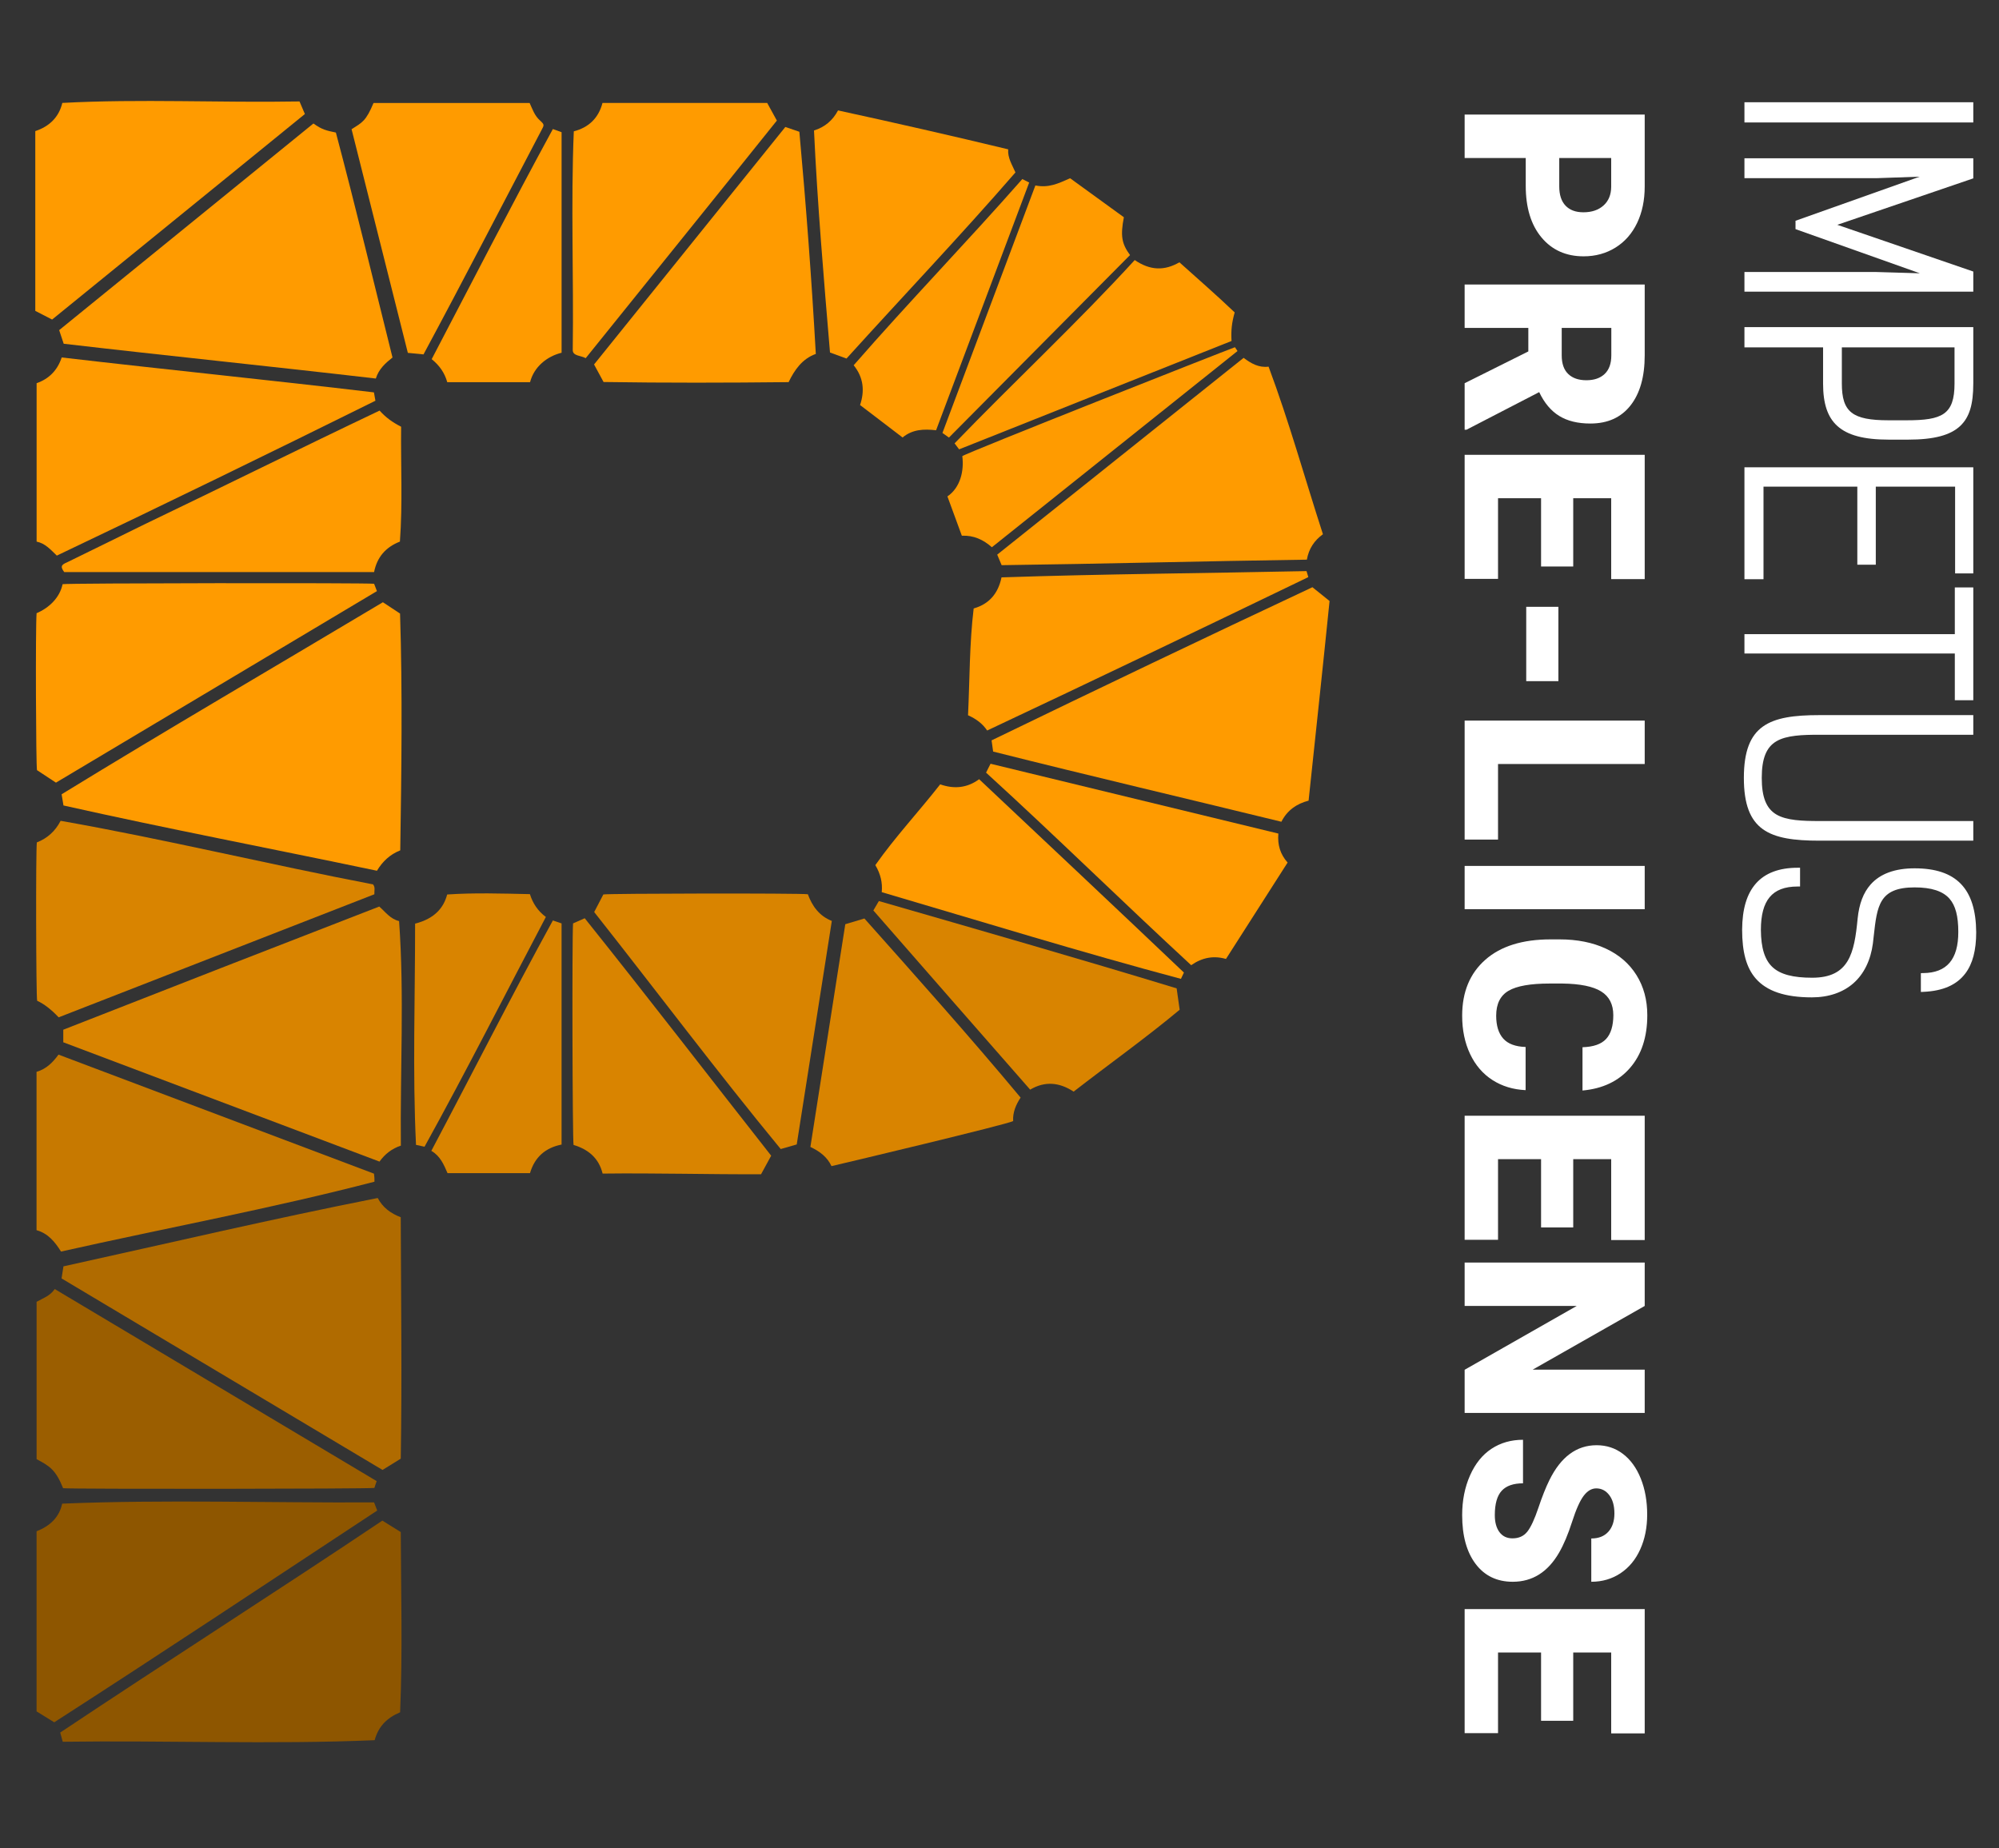
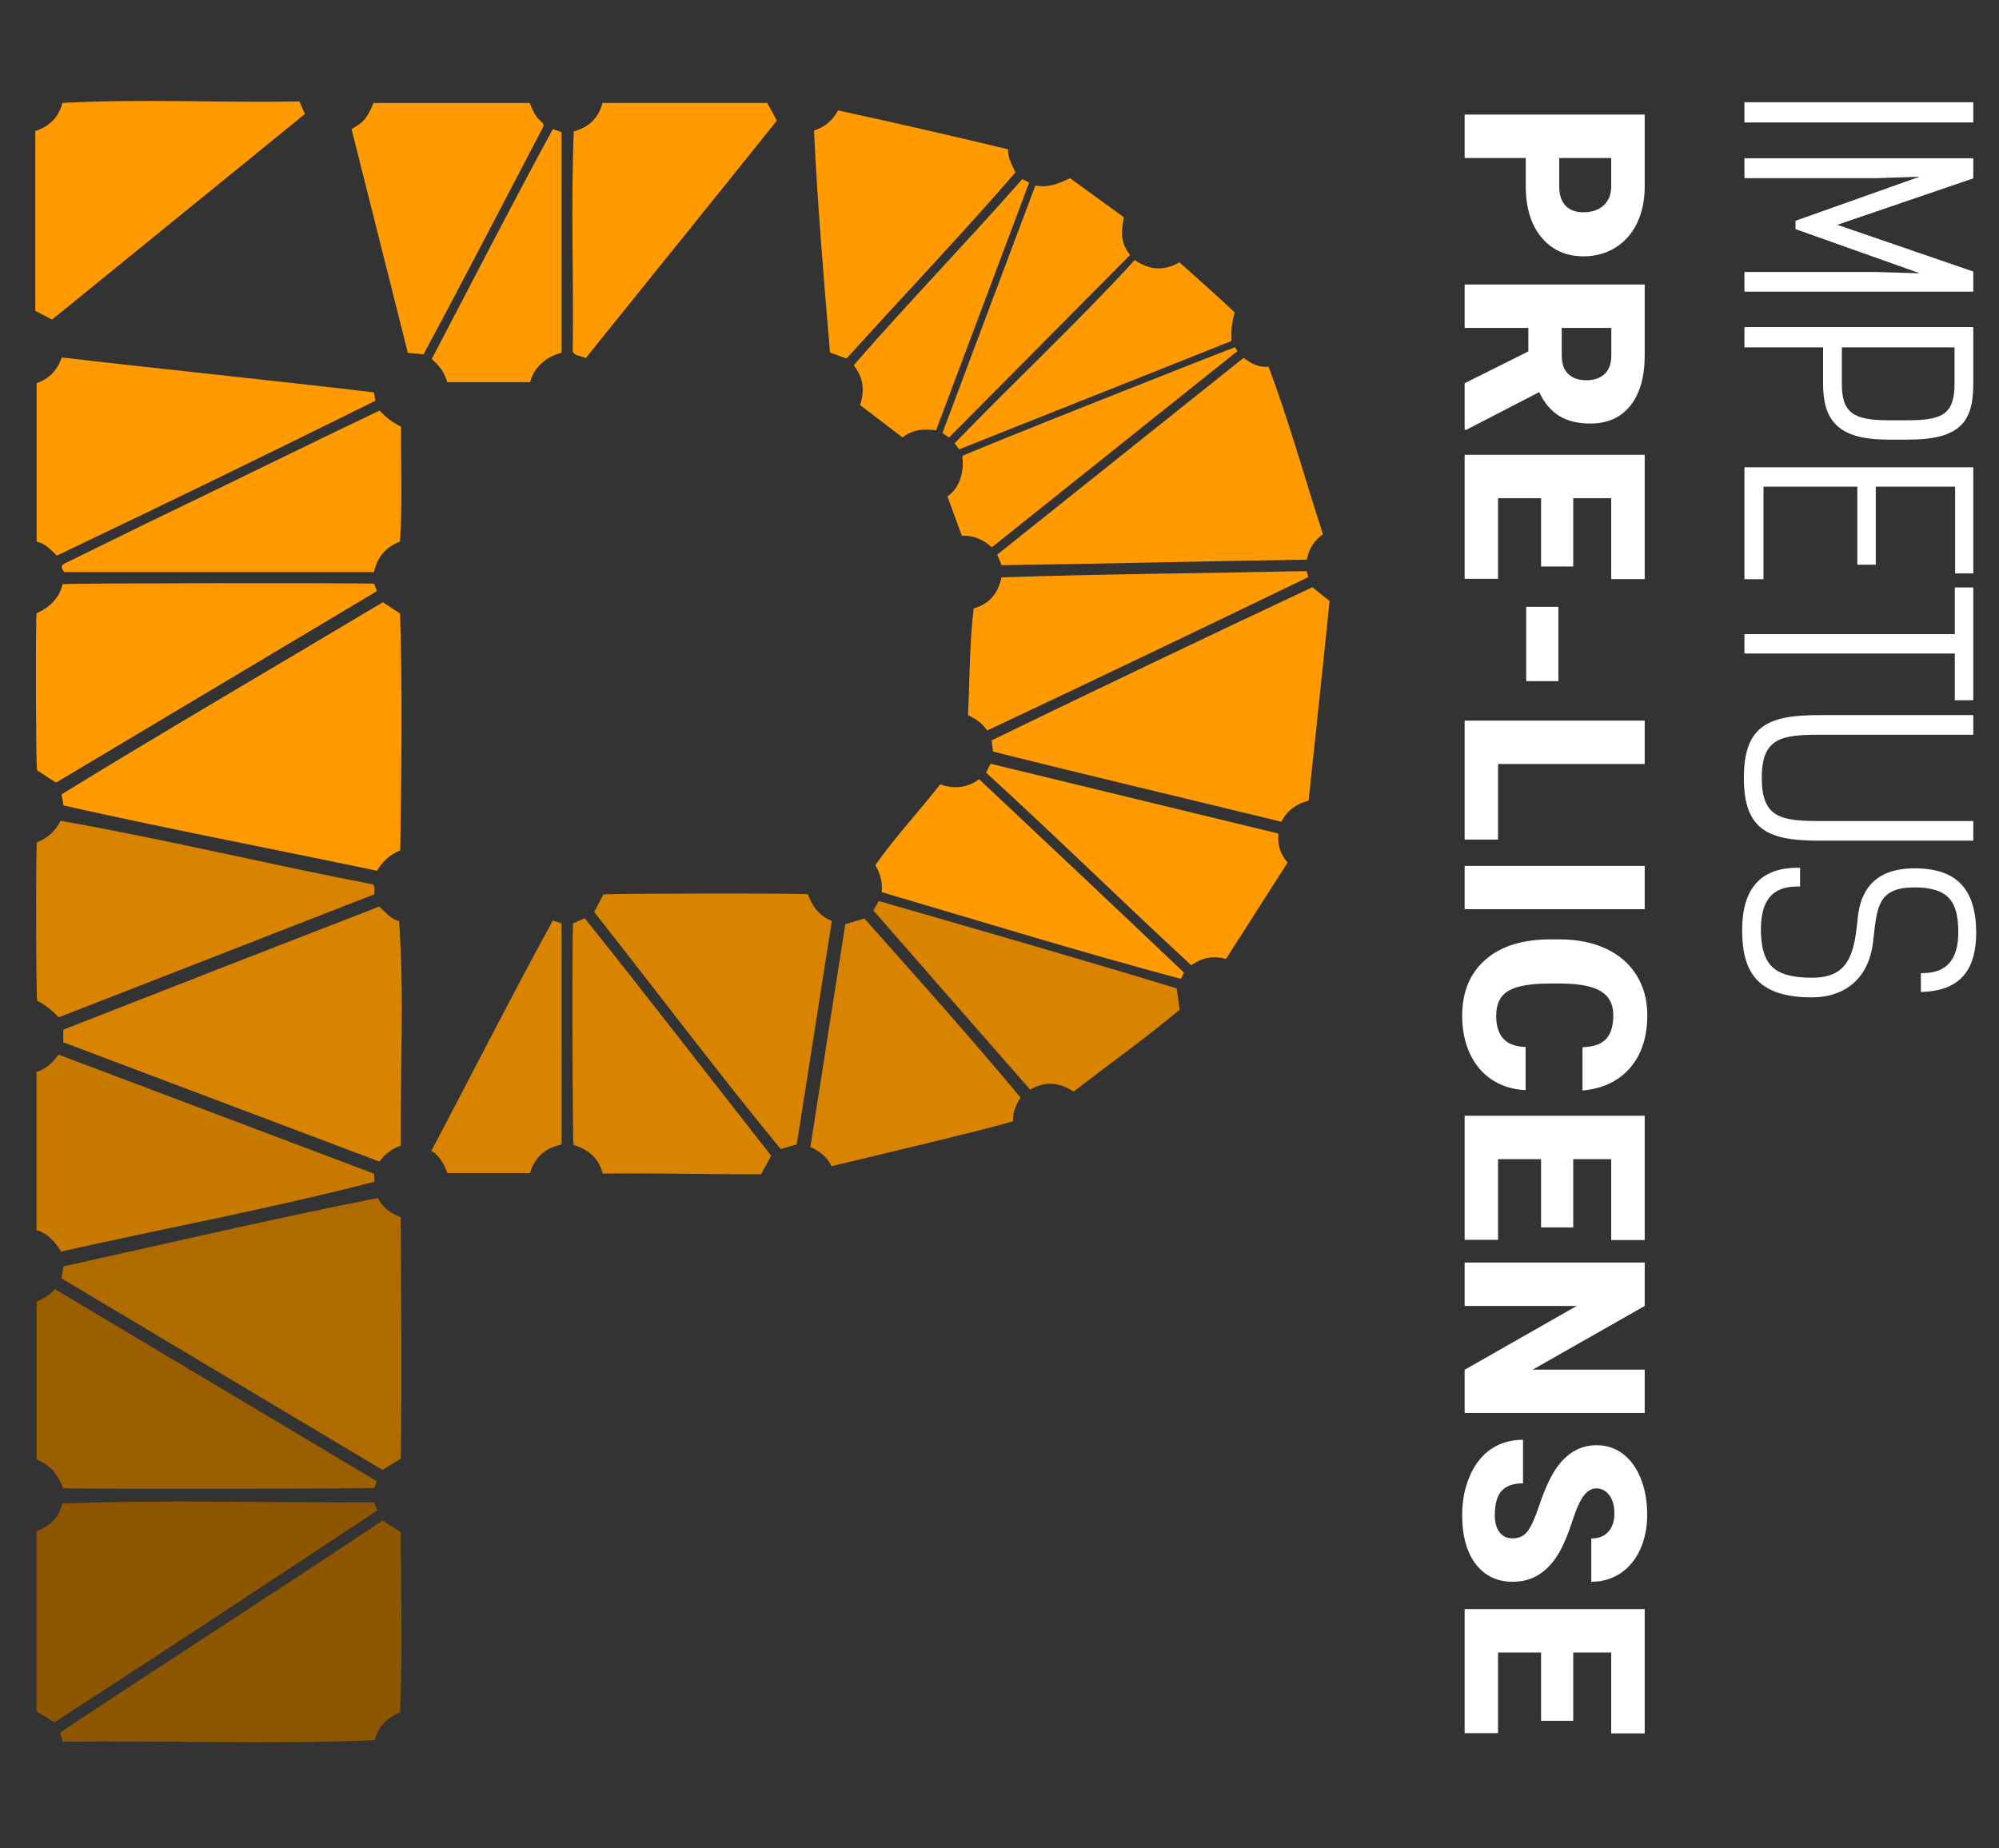
<svg xmlns="http://www.w3.org/2000/svg" viewBox="0 0 1168.075 1080">
  <rect x="0" y="0" width="1168.075" height="1080" fill="#333333" stroke="none" />
  <defs>
    <style>.cls-1{fill:#fff;}.cls-2{fill:#ff9b00;}.cls-3{fill:#8e5600;}.cls-4{fill:#b06b00;}.cls-5{fill:#c77900;}.cls-6{fill:#d98400;}.cls-7{fill:#9b5e00;}</style>
  </defs>
  <g id="Layer_6">
    <g>
      <rect class="cls-1" x="1019.33" y="59.742" width="133.724" height="11.812" />
      <polygon class="cls-1" points="1073.595 131.354 1153.053 104.215 1153.053 92.465 1019.33 92.465 1019.33 104.108 1096.365 104.108 1121.701 103.236 1049.172 128.996 1049.172 133.874 1121.839 159.684 1096.407 158.932 1019.33 158.932 1019.33 170.405 1153.053 170.405 1153.053 158.658 1073.595 131.354" />
      <path class="cls-1" d="M1153.053,224.094v-32.951h-133.724v11.812h45.95v21.138c0,11.747,2.625,19.609,8.261,24.74,6.025,5.486,15.595,8.041,30.115,8.041h11.36c15.022,0,24.707-2.562,30.478-8.062,5.299-5.05,7.56-12.443,7.56-24.718Zm-76.809,0v-21.138h65.844v21.138c0,18.232-7.316,21.477-27.92,21.477h-10.682c-21.132,0-27.242-4.817-27.242-21.477Z" />
      <polygon class="cls-1" points="1085.287 284.34 1085.287 329.951 1096.082 329.951 1096.082 284.34 1142.428 284.34 1142.428 335.038 1153.053 335.038 1153.053 273.036 1019.33 273.036 1019.33 338.429 1030.464 338.429 1030.464 284.34 1085.287 284.34" />
      <polygon class="cls-1" points="1142.258 343.232 1142.258 370.53 1019.33 370.53 1019.33 381.834 1142.258 381.834 1142.258 409.132 1153.053 409.132 1153.053 343.232 1142.258 343.232" />
      <path class="cls-1" d="M1063.132,479.721c-9.858,0-19.201-.293-25.157-3.829-5.898-3.501-8.528-10.095-8.528-21.378s2.63-17.877,8.528-21.378c5.957-3.536,15.299-3.829,25.157-3.829h89.921v-11.473h-89.921c-29.276,0-44.141,5.673-44.141,36.681s14.865,36.681,44.141,36.681h89.921v-11.473h-89.921Z" />
      <path class="cls-1" d="M1083.014,574.495c6.139-5.406,10.068-13.411,11.363-23.17,.177-1.488,.338-2.943,.496-4.362,1.972-17.755,3.162-28.472,23.874-28.472,9.847,0,16.529,2.171,20.427,6.637,3.493,4.002,5.12,10.172,5.12,19.418,0,16.017-6.697,23.874-20.475,24.021l-1.398,.015v11.013l1.475-.065c11.418-.5,19.441-4.025,24.529-10.777,4.256-5.648,6.325-13.51,6.325-24.047-.182-25.481-11.622-37.349-36.002-37.349-11.502,0-20.151,3.184-25.708,9.463-4.232,4.783-6.711,11.311-7.576,19.962-1.932,20.2-4.969,34.498-26.57,34.498-11.228,0-18.574-1.955-23.118-6.153-4.581-4.232-6.754-11.152-6.837-21.767,0-8.716,1.662-14.966,5.081-19.108,3.482-4.218,8.845-6.269,16.396-6.269h1.413v-10.964h-1.413c-10.812,0-19.02,3.099-24.396,9.212-5.325,6.054-7.957,14.869-8.046,26.96,0,13.216,2.521,22.279,7.933,28.521,6.443,7.43,17.177,11.042,32.817,11.042,9.755,0,18.154-2.856,24.29-8.258Z" />
    </g>
    <g>
      <path class="cls-1" d="M891.532,92.314h-35.699v-25.365h105.219v41.986c0,8.045-1.481,15.164-4.444,21.355-2.963,6.19-7.179,10.984-12.646,14.381-5.469,3.397-11.671,5.095-18.608,5.095-10.262,0-18.464-3.674-24.606-11.021-6.143-7.347-9.214-17.428-9.214-30.243v-16.188Zm19.584,0v16.621c0,4.914,1.228,8.66,3.686,11.237,2.457,2.577,5.926,3.866,10.406,3.866,4.914,0,8.84-1.326,11.779-3.975,2.938-2.65,4.432-6.263,4.481-10.84v-16.91h-30.352Z" />
      <path class="cls-1" d="M893.049,205.335v-13.73h-37.217v-25.365h105.219v41.408c0,12.477-2.768,22.233-8.302,29.268-5.535,7.034-13.355,10.551-23.461,10.551-7.316,0-13.38-1.481-18.192-4.444s-8.711-7.6-11.694-13.911l-42.484,21.969h-1.085v-27.172l37.217-18.572Zm19.512-13.73v16.043c0,4.817,1.267,8.443,3.803,10.876,2.536,2.432,6.074,3.649,10.614,3.649s8.102-1.228,10.685-3.686c2.583-2.457,3.876-6.07,3.876-10.84v-16.043h-28.979Z" />
      <path class="cls-1" d="M900.492,331.002v-39.891h-25.148v47.117h-19.512v-72.482h105.219v72.627h-19.584v-47.262h-22.186v39.891h-18.789Z" />
      <path class="cls-1" d="M891.821,397.989v-43.432h18.789v43.432h-18.789Z" />
      <path class="cls-1" d="M875.344,446.404v44.154h-19.512v-69.519h105.219v25.365h-85.707Z" />
      <path class="cls-1" d="M855.832,531.241v-25.293h105.219v25.293h-105.219Z" />
      <path class="cls-1" d="M891.459,636.963c-7.323-.338-13.791-2.312-19.403-5.926-5.613-3.613-9.961-8.685-13.044-15.212-3.084-6.528-4.625-13.983-4.625-22.366,0-13.828,4.504-24.715,13.514-32.664,9.009-7.949,21.727-11.924,38.156-11.924h5.203c10.31,0,19.331,1.795,27.064,5.384s13.706,8.755,17.922,15.501c4.215,6.744,6.323,14.549,6.323,23.414,0,12.767-3.36,23.028-10.081,30.785-6.721,7.756-15.983,12.164-27.786,13.225v-25.293c6.407-.193,11.008-1.807,13.803-4.842,2.794-3.035,4.191-7.66,4.191-13.875,0-6.312-2.361-10.938-7.082-13.875-4.722-2.939-12.262-4.481-22.619-4.625h-7.443c-11.226,0-19.247,1.409-24.064,4.228-4.818,2.818-7.227,7.671-7.227,14.562,0,5.828,1.373,10.285,4.119,13.369,2.746,3.083,7.106,4.721,13.08,4.914v25.221Z" />
      <path class="cls-1" d="M900.492,717.175v-39.891h-25.148v47.117h-19.512v-72.482h105.219v72.627h-19.584v-47.262h-22.186v39.891h-18.789Z" />
      <path class="cls-1" d="M855.832,825.57v-25.221l65.473-37.289h-65.473v-25.365h105.219v25.365l-65.473,37.217h65.473v25.293h-105.219Z" />
      <path class="cls-1" d="M883.799,898.845c3.709,0,6.6-1.313,8.672-3.938,2.071-2.626,4.215-7.239,6.432-13.839,2.216-6.601,4.359-11.996,6.432-16.188,6.696-13.635,15.898-20.451,27.605-20.451,5.829,0,10.972,1.698,15.429,5.095,4.456,3.397,7.925,8.202,10.406,14.417,2.481,6.215,3.722,13.2,3.722,20.957,0,7.564-1.35,14.345-4.047,20.343-2.698,5.998-6.54,10.659-11.526,13.983s-10.684,4.986-17.091,4.986v-25.293c4.287,0,7.611-1.313,9.973-3.938,2.36-2.626,3.541-6.179,3.541-10.659,0-4.529-1-8.106-2.999-10.731-2-2.626-4.541-3.938-7.624-3.938-2.698,0-5.144,1.445-7.335,4.336-2.192,2.891-4.457,7.973-6.793,15.248-2.337,7.274-4.854,13.248-7.552,17.922-6.553,11.369-15.586,17.055-27.1,17.055-9.202,0-16.429-3.469-21.68-10.406-5.252-6.938-7.877-16.453-7.877-28.545,0-8.527,1.529-16.248,4.589-23.161,3.059-6.914,7.25-12.117,12.574-15.609,5.323-3.493,11.454-5.239,18.392-5.239v25.438c-5.637,0-9.792,1.457-12.466,4.372-2.674,2.914-4.011,7.647-4.011,14.2,0,4.191,.903,7.503,2.71,9.937,1.807,2.433,4.348,3.649,7.624,3.649Z" />
      <path class="cls-1" d="M900.492,1005.434v-39.891h-25.148v47.117h-19.512v-72.482h105.219v72.627h-19.584v-47.262h-22.186v39.891h-18.789Z" />
    </g>
  </g>
  <g id="Layer_4">
    <g>
      <path class="cls-4" d="M35.972,746.976c.369-2.357,.711-4.544,1.104-7.058,61.115-13.454,122.359-27.845,183.645-39.934,2.836,5.428,7.41,8.937,13.443,11.228,.146,46.816,.78,94.368,.009,141.076-3.595,2.223-6.974,4.312-10.648,6.584-62.126-37.066-124.638-74.361-187.553-111.897Z" />
      <path class="cls-2" d="M37.09,470.634c-.367-2.212-.693-4.17-1.087-6.544,62.095-38.079,125.186-74.836,187.73-112.208,3.321,2.191,6.343,4.183,10.032,6.616,1.457,45.977,.821,92.351,.116,138.361-5.996,2.374-10.317,6.425-13.617,11.913-61.026-12.816-122.383-24.5-183.174-38.139Z" />
      <path class="cls-6" d="M36.975,608.995v-7.344c61.57-24.15,122.804-48.016,184.642-71.967,3.608,3.189,6.523,7.33,11.58,8.486,3.112,43.142,.588,87.626,1.041,131.209-5.238,1.756-9.278,4.858-12.486,9.33-61.545-23.22-122.988-46.401-184.776-69.713Z" />
-       <path class="cls-2" d="M219.615,221.17c-60.819-7.079-121.595-13.249-182.398-20.323-.897-2.699-1.742-5.243-2.643-7.953,49.596-40.305,99.101-80.537,148.572-120.741,4.892,3.566,7.669,4.171,13.121,5.293,11.587,43.665,22.142,87.573,33.086,131.441-4.091,3.248-8.053,6.749-9.737,12.283Z" />
      <path class="cls-2" d="M764.65,467.808c-6.944,1.82-12.453,5.545-15.897,12.332-56.159-13.739-112.391-26.883-168.439-41.012-.271-1.966-.566-4.111-.901-6.537,62.301-30.175,124.803-60.082,187.474-89.483,3.262,2.624,6.372,5.125,10.016,8.057-3.937,38.86-8.143,77.767-12.254,116.644Z" />
      <path class="cls-3" d="M233.8,1000.466c-7.735,3.274-12.679,8.279-14.887,16.312-60.452,2.564-121.573,.065-182.252,.91-.541-1.977-.989-3.611-1.473-5.379,62.527-41.717,125.847-81.973,188.222-123.834,3.54,2.198,6.903,4.286,10.776,6.691,.116,34.678,1.108,70.379-.386,105.3Z" />
      <path class="cls-3" d="M31.691,1006.325c-3.592-2.217-6.868-4.238-10.319-6.368v-105.251c7.814-3.066,13.29-8.176,14.957-16.139,59.998-2.485,121.731-.399,182.256-.739,.569,1.48,1.149,2.987,1.834,4.768-62.801,41.379-125.514,83.042-188.729,123.728Z" />
      <path class="cls-2" d="M582.696,324.072c47.99-38.321,95.895-76.575,143.992-114.982,4.348,3.287,8.928,5.894,14.573,5.136,11.95,31.949,21.2,65.33,31.768,97.924-5.054,3.658-8.254,8.422-9.39,14.849-59.464,.851-118.893,2.446-178.353,3.223-.829-1.968-1.597-3.792-2.59-6.15Z" />
      <path class="cls-5" d="M21.351,626.261c5.591-1.609,9.41-5.369,12.837-10.06,61.375,23.158,122.806,46.337,184.338,69.555,.231,1.545,.353,3.316,.284,4.696-59.922,15.592-122.311,27.154-183.152,40.825-3.492-5.556-7.513-10.607-14.308-12.495v-92.52Z" />
      <path class="cls-6" d="M34.276,594.421q-6.569-6.952-12.568-9.677c-.646-2.474-.851-87.743-.176-92.544,6.081-2.35,10.804-6.57,13.886-12.609,61.011,10.732,121.599,25.491,182.557,37.152,1.432,1.722,.675,3.641,.78,5.774-61.437,23.947-122.87,47.892-184.478,71.905Z" />
      <path class="cls-2" d="M218.497,229.264c.333,1.855,.578,3.224,.875,4.881-61.824,30.611-123.876,60.857-186.167,90.489-3.469-3.29-6.647-7.1-11.812-8.183v-92.547c7.168-2.527,12.101-7.38,14.669-15.041,60.776,7.078,121.664,13.189,182.436,20.401Z" />
      <path class="cls-2" d="M32.693,457.289c-3.775-2.487-7.293-4.805-11.074-7.296-.611-2.241-.934-83.006-.24-91.703,7.265-3.103,13.509-8.984,15.198-16.962,2.83-.626,176.466-.832,182.02-.24,.482,1.252,1.019,2.648,1.655,4.299-62.577,37.335-125.061,74.615-187.559,111.902Z" />
      <path class="cls-7" d="M36.87,869.541c-4.341-10.86-7.977-12.951-15.48-16.97v-91.935c3.468-2.02,7.824-3.334,10.584-7.466,62.744,37.43,125.324,74.763,188.12,112.224-.5,1.487-.936,2.788-1.337,3.98-2.785,.6-177.636,.742-181.887,.167Z" />
      <path class="cls-6" d="M465.557,668.69c-3.446,.987-6.257,1.793-9.359,2.681-37.151-45.096-72.67-92.503-108.994-138.474,1.849-3.55,3.578-6.87,5.353-10.278,2.335-.597,114.591-.801,119.498-.122,2.52,6.858,6.637,12.709,14.01,15.587-6.868,43.744-13.699,87.25-20.507,130.606Z" />
      <path class="cls-2" d="M30.447,186.709c-3.504-1.806-6.534-3.367-9.825-5.064V76.603c8.233-2.717,13.814-8.156,15.794-16.47,45.467-2.45,92.349-.036,138.6-.859,.989,2.322,1.984,4.657,3.134,7.355-49.132,39.943-98.41,80.006-147.703,120.079Z" />
-       <path class="cls-2" d="M352.68,223.197c-1.966-3.624-3.702-6.825-5.556-10.242,37.149-46.123,74.449-92.432,111.77-138.768,2.809,.961,5.44,1.862,8.196,2.804,3.92,42.951,7.19,86.622,9.61,129.802-7.962,2.842-12.487,9.421-15.884,16.483-35.974,.392-72.234,.471-108.135-.079Z" />
      <path class="cls-2" d="M233.684,316.443c-8.467,3.313-13.387,9.21-15.096,17.811H37.523c-2.243-3.101-1.952-4.169,1.568-5.647,15.126-7.315,30.155-14.837,45.258-22.2,45.938-22.026,91.437-44.624,137.461-66.502,3.683,4.079,7.45,6.802,12.581,9.431-.265,22.282,.936,44.782-.708,67.108Z" />
      <path class="cls-6" d="M493.929,539.999c4.008-1.196,7.356-2.196,11.168-3.333,30.693,34.482,61.778,69.24,91.27,104.648-2.74,4.153-4.656,8.661-4.354,13.692-1.914,1.629-101.927,25.427-106.151,26.347-2.446-5.268-6.859-8.651-12.329-11.207,6.824-43.547,13.637-87.019,20.396-130.147Z" />
      <path class="cls-2" d="M448.292,60.152c1.894,3.45,3.634,6.619,5.655,10.299-36.841,46.057-74.586,92.612-111.703,138.822-2.688-1.576-7.567-1.186-7.568-4.696,.585-42.523-1.149-85.58,.611-127.84,8.493-2.187,14.414-7.546,16.769-16.585h96.236Z" />
      <path class="cls-2" d="M589.11,87.251c-.352,5.109,2.299,9.002,4.245,13.494-31.993,36.883-65.914,72.48-98.722,108.752-3.051-1.118-6.206-2.274-9.64-3.532-3.615-43.119-7.328-86.542-9.347-129.731,6.265-1.917,10.93-5.843,14.04-11.718,33.23,7.224,66.395,14.775,99.425,22.736Z" />
      <path class="cls-6" d="M450.625,675.261c-2.076,3.8-3.924,7.184-5.922,10.841-30.79,.138-61.577-.769-92.572-.387-2.236-9.085-8.412-14.159-16.98-16.732-.649-2.661-.94-121.281-.294-129.452,2.1-.929,4.335-1.918,6.817-3.016,36.741,45.897,72.604,92.515,108.951,138.746Z" />
      <path class="cls-2" d="M247.469,207.066c-3.183-.311-6.084-.595-9.152-.895-10.968-43.584-21.935-87.165-32.887-130.688,6.325-3.953,8.424-4.8,12.827-15.294h91.233c1.673,3.677,2.914,7.464,6.072,10.233,2.649,2.469,2.516,2.531,.672,5.949-22.892,43.611-45.431,87.299-68.763,130.693Z" />
      <path class="cls-2" d="M763.437,333.688c.417,1.392,.739,2.468,1.054,3.517-62.588,30.213-124.774,60.025-187.661,89.627-2.702-4.048-6.542-6.862-11.181-8.912,1.013-20.837,.786-41.643,3.297-62.404,9.024-2.576,14.296-8.693,16.267-18.159,59.344-2.004,118.827-2.4,178.225-3.67Z" />
      <path class="cls-2" d="M746.987,487.048c-.565,6.518,1.063,12.046,5.395,16.938-12.016,18.792-23.945,37.448-36.012,56.32-7.205-2.077-13.918-.84-20.327,3.646-40.268-37.143-79.357-75.582-119.86-112.512,.991-1.963,1.827-3.619,2.62-5.189,56.07,13.601,111.866,27.136,168.184,40.797Z" />
      <path class="cls-6" d="M687.548,577.494c.587,4.15,1.145,8.089,1.768,12.493-19.947,16.634-41.409,31.883-61.957,47.837-8.236-5.387-16.659-6.33-25.403-1.159-30.633-34.857-61.076-69.786-91.624-104.7,1.073-1.832,2.068-3.531,3.217-5.491,58.059,16.744,116.221,33.424,174,51.02Z" />
      <path class="cls-2" d="M515.228,521.28c.541-5.579-.741-10.78-3.751-15.8,11.578-16.445,25.477-31.313,37.91-47.195,8.089,2.855,15.747,2.163,22.746-3,39.919,37.596,79.914,75.168,119.664,112.969-.575,1.216-1.108,2.346-1.742,3.687-58.46-15.592-116.727-33.569-174.827-50.661Z" />
      <path class="cls-2" d="M663.056,151.947c9.056,6.184,17.401,6.351,26.104,1.31,10.858,9.755,21.878,19.333,32.299,29.279-1.684,6.025-2.2,10.468-1.837,16.696-52.808,21.004-105.844,42.099-159.183,63.314-.764-1.009-1.588-2.097-2.651-3.501,34.73-35.995,71.546-70.238,105.269-107.098Z" />
-       <path class="cls-6" d="M242.56,539.667c11.623-2.959,16.736-9.45,18.735-17.029,15.903-1.077,32.346-.548,48.344-.208,1.643,5.249,4.585,9.843,9.331,13.338-23.575,44.791-46.425,89.979-70.902,134.248-1.823-.395-3.517-.763-4.982-1.08-2.063-42.46-.49-86.446-.526-129.268Z" />
      <path class="cls-2" d="M554.496,255.664c-1.461-1.036-2.505-1.776-3.8-2.694,18.101-48.197,36.173-96.317,54.307-144.602,7.732,1.512,13.143-1.017,20.291-4.223,10.265,7.447,20.913,15.173,31.413,22.791-2.055,10.813-1.312,15.396,3.6,22.096-35.301,35.515-70.552,71.063-105.81,106.632Z" />
      <path class="cls-2" d="M323.053,75.401c1.945,.703,3.471,1.254,5.103,1.845V206.1c-8.636,2.134-16.158,8.312-18.424,17.218h-48.39c-1.478-5.38-4.506-9.779-9.097-13.461,23.508-44.885,46.584-89.957,70.807-134.455Z" />
      <path class="cls-6" d="M323.058,537.815c1.842,.623,3.391,1.147,5.089,1.721v129.22c-9.453,1.868-15.708,7.338-18.454,16.704h-48.185c-2.155-4.949-4.225-10.014-9.468-13.03,23.769-44.874,46.605-90.095,71.017-134.615Z" />
      <path class="cls-2" d="M721.619,202.873c.425,.633,.895,1.333,1.501,2.235-47.932,38.284-95.629,76.38-143.532,114.641-4.988-4.403-10.623-7.056-17.55-6.73-2.813-7.665-5.567-15.17-8.429-22.971,7.612-5.191,9.799-15.036,8.694-23.523,1.945-1.773,152.978-61.404,159.315-63.652Z" />
      <path class="cls-2" d="M546.981,251.395c-7.111-.813-13.748-.587-19.581,4.217-8.237-6.287-16.445-12.552-24.833-18.954,2.759-8.245,2.059-16.081-3.74-23.245,32.2-36.926,66.163-71.992,98.551-108.791,1.362,.692,2.574,1.309,4.004,2.036-18.166,48.33-36.245,96.432-54.401,144.737Z" />
    </g>
  </g>
</svg>